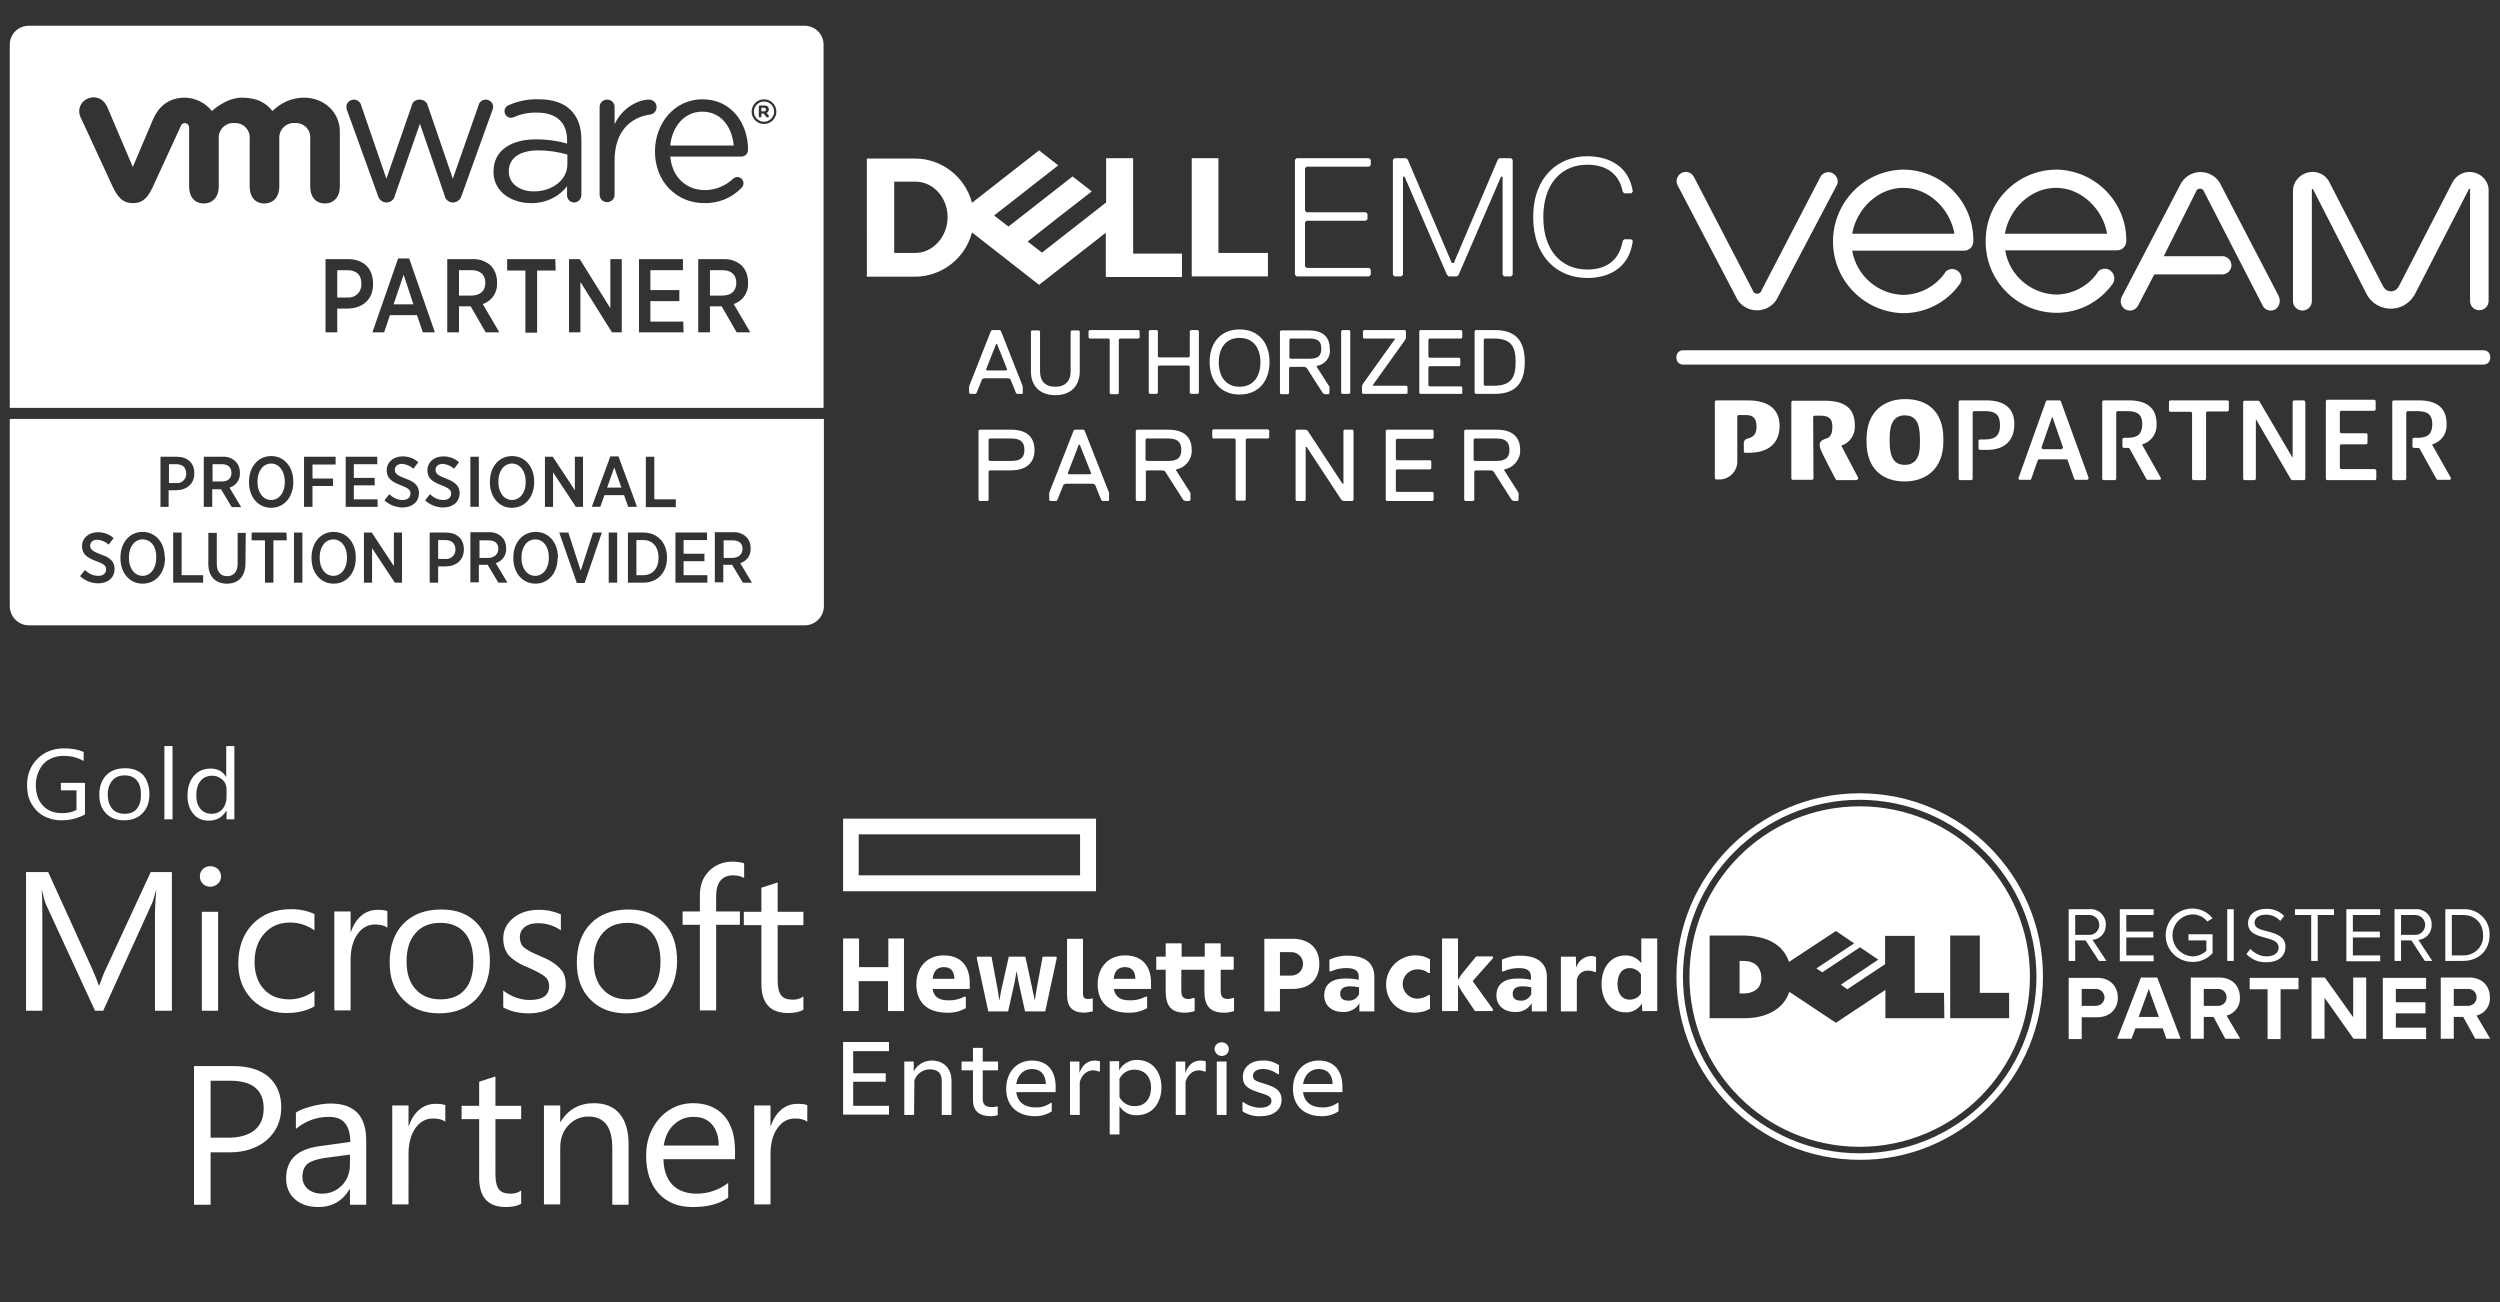
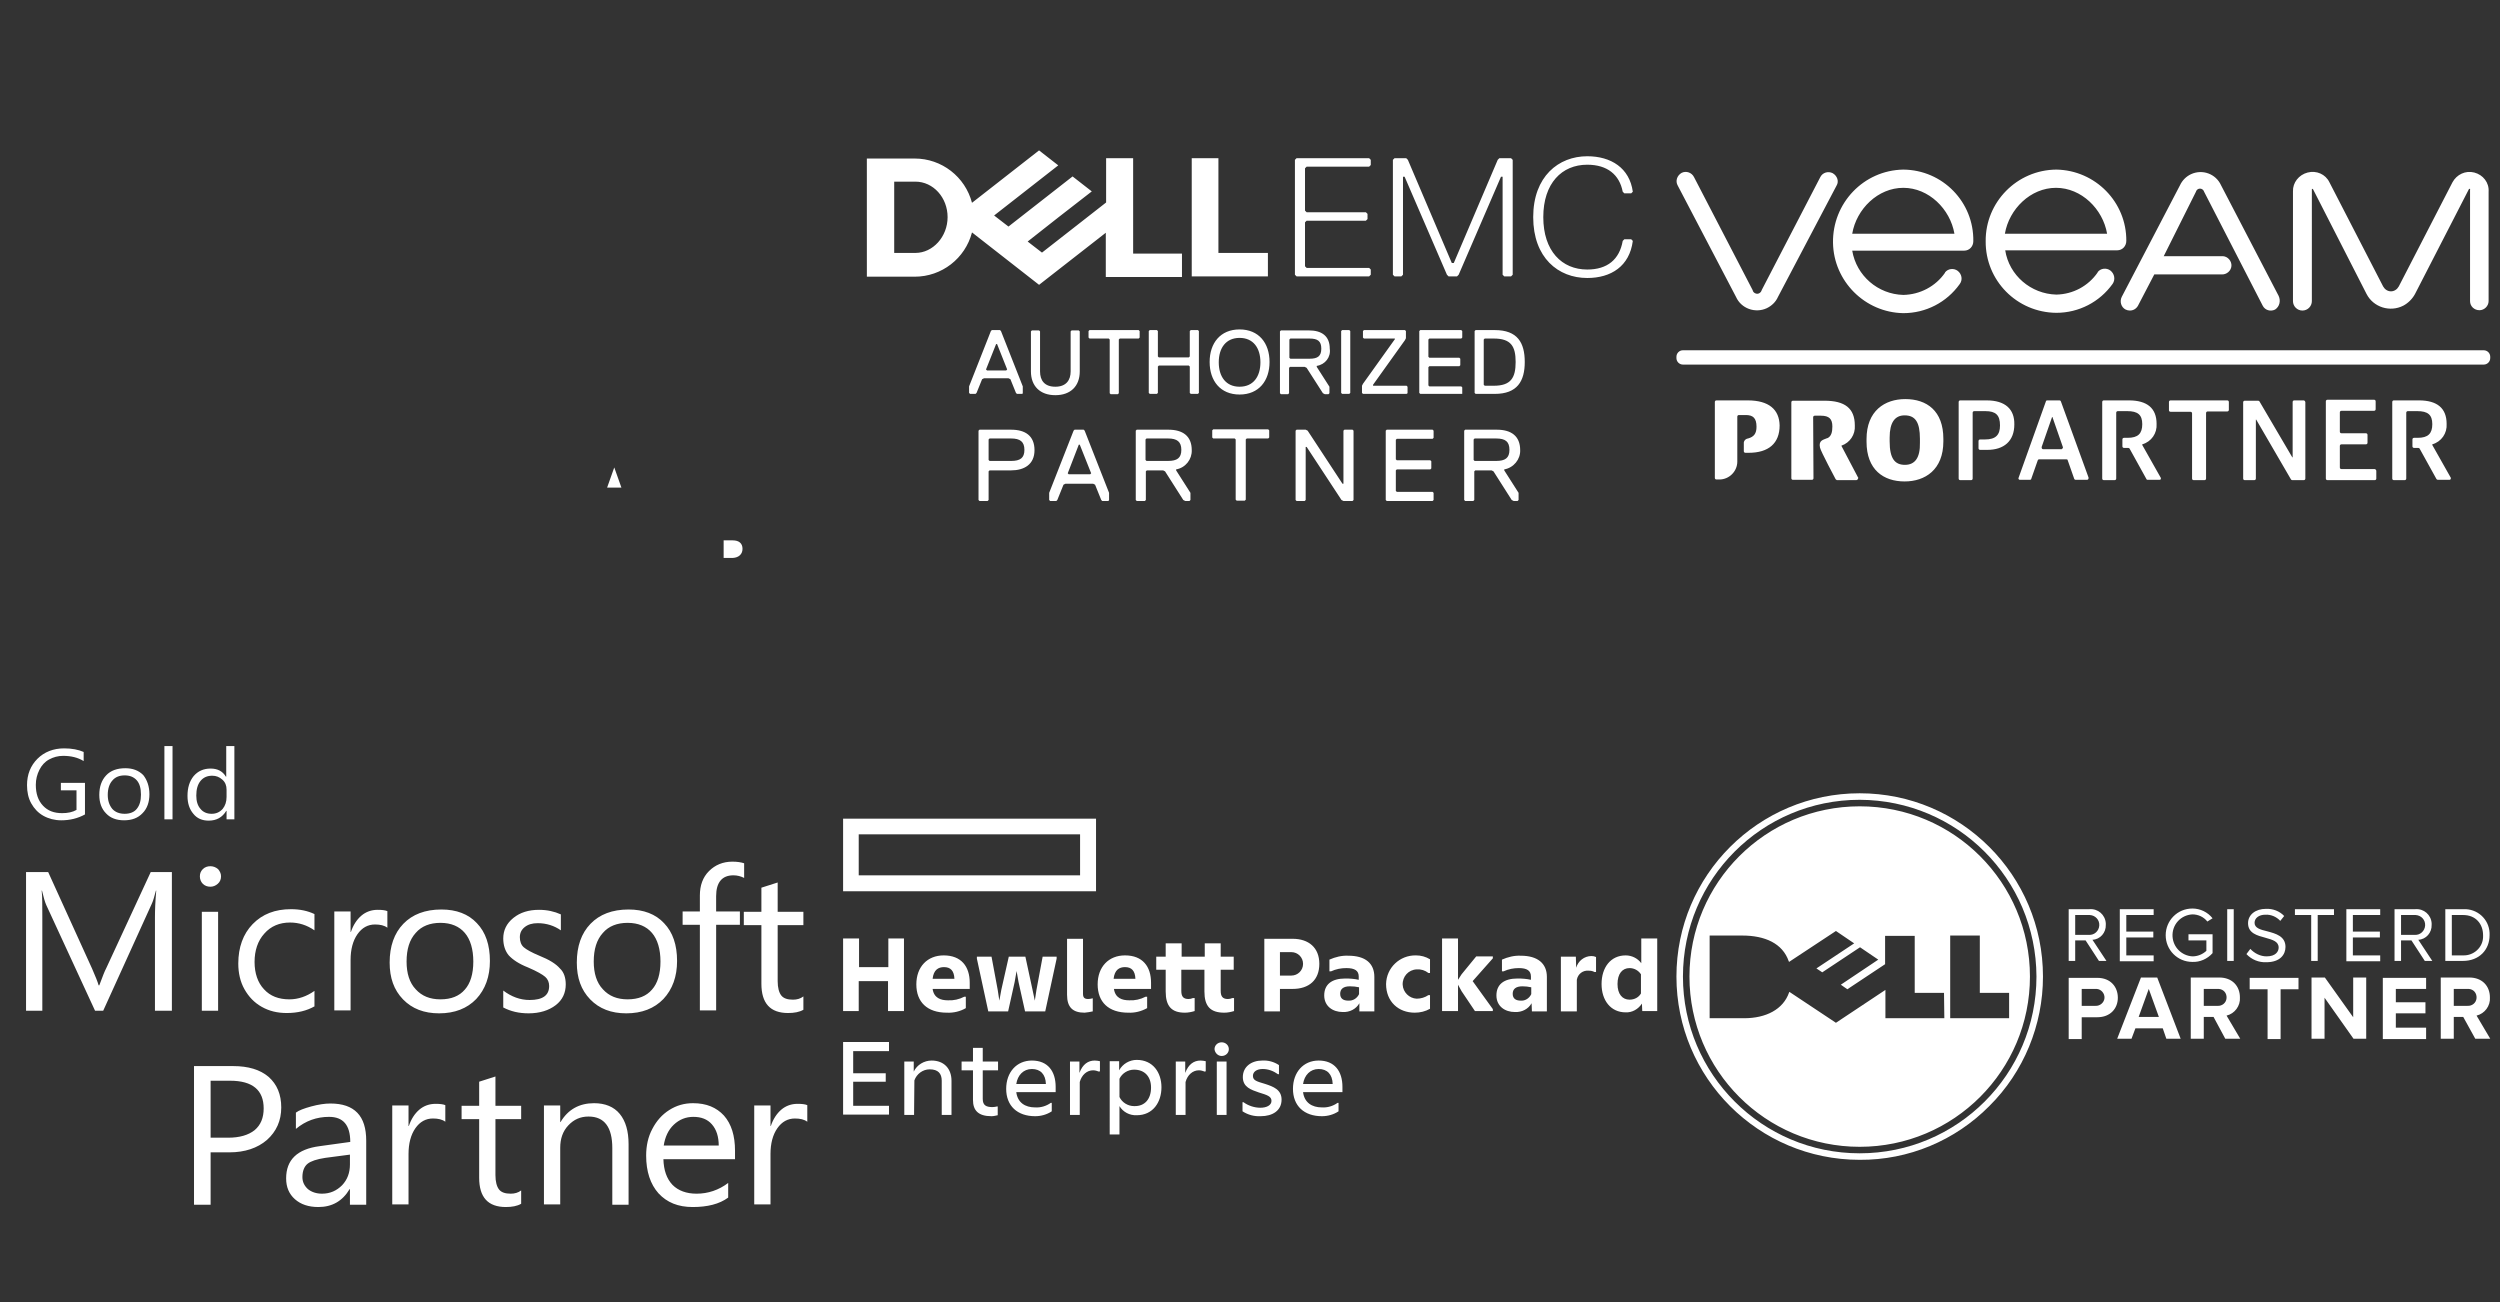
<svg xmlns="http://www.w3.org/2000/svg" id="Calque_1" viewBox="0 0 768 400">
  <rect x="0" y="0" width="768" height="400" fill="#333333" stroke="none" />
  <style>.st0{fill:#fff}</style>
  <title>logosPlan de travail 1</title>
-   <path class="st0" d="M226.2 86.9c0-2.5-1.6-3.9-4.2-3.9h-3.9v7.8h3.8c2.8 0 4.3-1.5 4.3-3.9zm-51.9-39.4c-2.9-.9-6-1.3-9-1.3-5.8 0-9 2.5-9 6.4v.1c0 3.9 3.6 6.1 7.7 6.1 5.6 0 10.3-3.5 10.3-8.3v-3zm-25.2 39.4c0-2.5-1.6-3.9-4.2-3.9H141v7.8h3.8c2.8 0 4.3-1.5 4.3-3.9zM106.7 83h-3.1v8.4h3.1c2.2.2 4.1-1.4 4.3-3.6v-.6c.1-2.7-1.5-4.2-4.3-4.2zm14.2 10.5h6.1l-3-9.1zm94.8-59.2c-5.3 0-9.2 4.4-9.8 10.4h19.5c-.5-5.5-3.7-10.4-9.7-10.4zm19-3.1c-1.7 0-3.1 1.4-3.1 3.1 0 1.7 1.4 3.1 3.1 3.1 1.7 0 3.1-1.4 3.1-3.1 0-1.7-1.3-3.1-3.1-3.1.1 0 0 0 0 0zm1.5 2.4c0 .5-.3.9-.7 1.1l.6.7c.1.1.1.2.1.3 0 .2-.2.4-.4.4s-.3-.1-.4-.2l-.8-1h-.7v.8c0 .2-.2.4-.4.4s-.4-.2-.4-.4v-2.9c0-.2.2-.4.4-.4h1.3c.4 0 .8.1 1.1.4.2.2.3.5.3.8z" />
-   <path class="st0" d="M247.1 7.9H8.9C5.6 7.9 3 10.5 3 13.7v111.6h250V13.7c0-3.2-2.6-5.8-5.9-5.8zm-31.3 22.6c8.9 0 14 7.4 14 15.5 0 1.2-.9 2.1-2.1 2.1h-21.8c.6 6.6 5.2 10.3 10.6 10.3 3.3 0 6.4-1.3 8.7-3.5.8-.7 2-.7 2.7.1.3.4.5.8.5 1.3 0 .6-.3 1.1-.7 1.5-3 3.1-7.1 4.7-11.4 4.6-8.3 0-15.1-6.4-15.1-15.9v-.1c.1-8.8 6.2-15.9 14.6-15.9zM95.3 57.4V42.5c.2-2.5-1.7-4.6-4.2-4.7h-.5c-2.5-.2-4.7 1.7-4.8 4.3v15.3c0 2.8-1.6 5.1-4.6 5.1s-4.5-2.3-4.5-5.1V42.5c.2-2.4-1.7-4.6-4.2-4.7H72c-2.5-.2-4.7 1.7-4.8 4.3v15.3c0 2.8-1.6 5.1-4.6 5.1s-4.5-2.3-4.5-5.1V39.2c0-.7-.6-1.4-1.3-1.4-.5 0-1 .3-1.2.8-.1.2-8.6 18.7-8.6 18.7-1.5 3.2-2.9 5.1-6.2 5.1-3 0-4.6-1.7-6.2-5.1l-9.8-21.2c-1.1-2.1-.2-4.7 1.9-5.7.1 0 .2-.1.2-.1 2.2-1 4.7-.1 5.8 2.1 0 0 0 .1.1.1l8 18.8L47 36.7c2.1-4.8 5.6-6.7 9.9-6.7 3.2.1 6.2 1.6 8.2 4.1 0 0 4.3-4.1 9.2-4.1 4.7 0 7.4 1.6 9.4 4.1 2.6-2.6 6.1-4.1 9.7-4.1 6 0 11 4.3 11 10.5v16.9c0 2.8-1.6 5.1-4.6 5.1s-4.5-2.3-4.5-5.1zm11.4 37.4h-3.1v7.3H100V79.6h6.9c4.7 0 7.7 2.8 7.7 7.5v.1c.1 4.9-3.4 7.6-7.9 7.6zm23.2 7.3l-1.8-5.3h-8.3l-1.8 5.3h-3.6l7.9-22.7h3.4l7.9 22.7h-3.7zM129 38l-7.7 22.1c-.2 1.2-1.3 2.1-2.5 2.1h-.1c-1.2 0-2.3-.9-2.6-2.1l-9.4-26c-.2-.4-.3-.8-.3-1.3 0-1.2 1.1-2.2 2.3-2.2 1.1 0 2.1.8 2.3 1.9l7.7 22.4 7.8-22.5c.2-1.1 1.2-1.8 2.3-1.8h.2c1.1 0 2.1.7 2.4 1.8l7.7 22.5 7.9-22.5c.2-1 1.1-1.8 2.2-1.8 1.2 0 2.2.9 2.3 2.1 0 .4-.1.9-.3 1.3l-9.4 26.1c-.3 1.2-1.3 2-2.5 2.1h-.2c-1.2 0-2.3-.9-2.5-2.1L129 38zm20.2 64.1l-4.6-8H141v8h-3.6V79.6h7.8c2.1-.1 4.2.7 5.7 2.1 1.2 1.4 1.8 3.1 1.8 5v.1c.2 3-1.6 5.7-4.4 6.6l5.1 8.7h-4.2zm21.5-19H165v19.1h-3.6V83.1h-5.6v-3.5h14.8l.1 3.5zm-7.6-20.7c-5.7 0-11.5-3.3-11.5-9.6v-.1c0-6.5 5.4-9.9 13.1-9.9 3.2 0 6.4.4 9.5 1.3V43c0-5.5-3.4-8.4-9.2-8.4-2.5-.1-4.9.4-7.2 1.4-.3.1-.5.2-.8.2-1.1 0-2-.9-2-2-.1-.8.5-1.6 1.3-1.9 2.9-1.3 6.1-1.9 9.2-1.8 4.3 0 7.7 1.1 9.9 3.4 2.1 2.1 3.2 5.1 3.2 9v17c0 1.2-.9 2.2-2.1 2.3h-.1c-1.2 0-2.1-.9-2.2-2v-3c-2.6 3.4-6.8 5.3-11.1 5.2zm27.9 39.7h-3l-9.7-15.5v15.5h-3.5V79.6h3.3l9.4 15.1V79.6h3.5v22.5zm-2.2-52.8v10.5c0 1.3-1 2.3-2.3 2.3-1.3 0-2.3-1-2.3-2.3V32.9c0-1.3 1-2.3 2.3-2.3 1.3 0 2.3 1 2.3 2.2v5.4c2.3-5.1 7.3-7.6 10.6-7.6 1.2 0 2.2.9 2.3 2.1v.2c0 1.2-.9 2.2-2 2.3-6 .8-10.9 5.2-10.9 14.1zm21.2 52.8h-13.7V79.6h13.5V83h-10v6.1h8.9v3.4h-8.9v6.3h10.1l.1 3.3zm16.3 0l-4.6-8h-3.6v8h-3.6V79.6h7.8c2.1-.1 4.2.7 5.7 2.1 1.2 1.4 1.8 3.1 1.8 5v.1c.2 3-1.6 5.7-4.4 6.6l5.1 8.7h-4.2zm12.2-67.8c0 2.1-1.7 3.8-3.8 3.8-2.1 0-3.8-1.7-3.8-3.8 0-2.1 1.7-3.8 3.8-3.8s3.8 1.7 3.8 3.8z" />
-   <path class="st0" d="M234.7 33.1h-.8v1.1h.8c.4 0 .6-.2.6-.5.1-.4-.2-.6-.6-.6zm-70.3 132.6c-2.4 0-4.2 2.2-4.2 5.5v.2c0 3.3 1.8 5.5 4.2 5.5s4.2-2.2 4.2-5.5v-.2c0-3.3-1.7-5.5-4.2-5.5zm-7.1-23.3c-2.4 0-4.2 2.2-4.2 5.5v.2c0 3.3 1.8 5.5 4.2 5.5s4.2-2.2 4.2-5.5v-.1c0-3.3-1.8-5.6-4.2-5.6zm-54.9 23.3c-2.4 0-4.2 2.2-4.2 5.5v.2c0 3.3 1.8 5.5 4.2 5.5s4.2-2.2 4.2-5.5v-.2c0-3.3-1.8-5.5-4.2-5.5zm50.7 2.9c0-1.7-1.1-2.6-3-2.6h-2.8v5.4h2.8c1.8-.1 3-1.2 3-2.8zm-16.3-2.7h-2.2v5.8h2.2c1.5.2 2.9-.9 3.1-2.5v-.4c0-1.8-1.1-2.9-3.1-2.9zm-79.6-20.4c0-1.9-1.1-2.9-3.1-2.9h-2.2v5.8h2.2c1.5.2 2.9-.9 3.1-2.5v-.4zm-13.4 20.2c-2.4 0-4.2 2.2-4.2 5.5v.2c0 3.3 1.8 5.5 4.2 5.5s4.2-2.2 4.2-5.5v-.2c.1-3.3-1.7-5.5-4.2-5.5zm27.3-20.4c0-1.8-1.1-2.7-3-2.7h-2.8v5.3H68c2 .1 3.1-1 3.1-2.6zm12.2-2.9c-2.4 0-4.2 2.2-4.2 5.5v.2c0 3.3 1.8 5.5 4.2 5.5s4.2-2.2 4.2-5.5v-.1c0-3.3-1.8-5.6-4.2-5.6zm114.3 23.5h-2.1v10.8h2.1c2.8 0 4.7-2 4.7-5.3v-.1c0-3.4-1.9-5.4-4.7-5.4z" />
-   <path class="st0" d="M3 128.7v57.5c0 3.2 2.6 5.9 5.9 5.9h238.3c3.2 0 5.9-2.6 5.9-5.9v-57.5H3zm195.4 11.6h2.6v13.1h6.6v2.4h-9.2v-15.5zm-31 0h2.4l6.8 10.3v-10.3h2.5v15.4h-2.2l-7-10.6v10.6h-2.5v-15.4zm-61.2 0h9.7v2.3h-7.2v4.2h6.4v2.3h-6.4v4.3h7.3v2.3h-9.8v-15.4zm-71 34.5c0 2.7-2.1 4.4-5 4.4-2.1 0-4.1-.8-5.6-2.2l1.5-1.9c1.1 1.1 2.5 1.8 4.1 1.8 1.5 0 2.4-.8 2.4-2 0-1-.5-1.6-3-2.5-2.9-1.1-4.4-2.2-4.4-4.6 0-2.5 2-4.3 4.9-4.3 1.8 0 3.5.6 4.8 1.8l-1.5 2c-1-.9-2.2-1.4-3.5-1.5-1.4 0-2.2.8-2.2 1.8 0 1.1.6 1.7 3.2 2.7 3 1 4.3 2.2 4.3 4.5zm15.5-3.4c0 4.6-2.8 7.9-6.9 7.9-4 0-6.8-3.3-6.8-7.8v-.2c0-4.6 2.8-7.9 6.8-7.9s6.8 3.3 6.8 7.8l.1.2zm1.2-15.7h-2.6v-15.4h4.9c3.4 0 5.5 1.9 5.5 5.1 0 3.4-2.5 5.2-5.7 5.2h-2.2v5.1zM62.4 179h-9.2v-15.4h2.6v13.1h6.6v2.3zm.3-38.7h5.6c1.5-.1 3 .4 4.1 1.5.9.9 1.3 2.1 1.3 3.4v.1c.1 2.1-1.2 3.9-3.2 4.5l3.6 6h-2.9l-3.3-5.5h-2.7v5.4h-2.6v-15.4zm12.7 32.8c0 4.1-2.3 6.2-5.7 6.2-3.4 0-5.7-2.1-5.7-6.1v-9.5h2.6v9.5c0 2.5 1.2 3.8 3.2 3.8 1.9 0 3.2-1.3 3.2-3.7v-9.6h2.5l-.1 9.4zm12.7-7.1H84v13h-2.6v-13h-4.1v-2.4H88l.1 2.4zm2-17.9c0 4.6-2.8 7.9-6.8 7.9s-6.8-3.3-6.8-7.8v-.2c0-4.6 2.8-7.9 6.8-7.9s6.8 3.3 6.8 7.8v.2zm2.8 30.9h-2.6v-15.4h2.6V179zm.5-38.7h9.7v2.4H96v4.3h6.3v2.3H96v6.4h-2.6v-15.4zm15.9 31.1c0 4.6-2.8 7.9-6.8 7.9s-6.8-3.3-6.8-7.8v-.2c0-4.6 2.8-7.9 6.8-7.9s6.8 3.3 6.8 7.8v.2zm14.2 7.6h-2.2l-7-10.6V179h-2.5v-15.4h2.4l6.8 10.3v-10.3h2.5V179zm5.2-27.5c0 2.7-2.1 4.4-5 4.4-2.1 0-4.1-.8-5.6-2.2l1.5-1.9c1.1 1.1 2.5 1.8 4.1 1.8 1.5 0 2.4-.8 2.4-2 0-1-.5-1.6-2.9-2.5-2.9-1.1-4.4-2.2-4.4-4.6 0-2.5 2-4.3 4.9-4.3 1.8 0 3.5.6 4.8 1.8l-1.5 2c-1-.9-2.2-1.4-3.5-1.5-1.4 0-2.2.8-2.2 1.8 0 1.1.6 1.7 3.2 2.7 2.9 1 4.2 2.2 4.2 4.5zm7-2.4c-2.9-1.1-4.4-2.2-4.4-4.6 0-2.5 2-4.3 4.9-4.3 1.8 0 3.5.6 4.8 1.8l-1.5 2c-1-.9-2.2-1.4-3.5-1.5-1.4 0-2.2.8-2.2 1.8 0 1.1.6 1.7 3.2 2.7 2.9 1.1 4.2 2.3 4.2 4.5 0 2.7-2.1 4.4-5 4.4-2.1 0-4.1-.8-5.6-2.2l1.5-1.9c1.1 1.1 2.5 1.8 4.1 1.8 1.5 0 2.4-.8 2.4-2 0-.9-.5-1.6-2.9-2.5zm6.8 19.7c0 3.4-2.5 5.2-5.7 5.2h-2.2v5H132v-15.4h4.9c3.5 0 5.6 1.9 5.6 5.2zm2-28.5h2.6v15.4h-2.6v-15.4zm8.6 38.7l-3.3-5.5h-2.7v5.4h-2.6v-15.4h5.6c1.5-.1 3 .4 4.1 1.5.9.9 1.3 2.1 1.3 3.4v.1c.1 2.1-1.2 3.9-3.2 4.5l3.6 6h-2.8zm-2.6-30.8v-.2c0-4.6 2.8-7.9 6.8-7.9s6.8 3.3 6.8 7.8v.2c0 4.6-2.8 7.9-6.9 7.9-3.9 0-6.7-3.3-6.7-7.8zm20.8 23.2c0 4.6-2.8 7.9-6.8 7.9s-6.8-3.3-6.8-7.8v-.2c0-4.6 2.8-7.9 6.9-7.9 4 0 6.8 3.3 6.8 7.8v.2zm8.3 7.7h-2.4l-5.4-15.5h2.8l3.8 11.7 3.8-11.7h2.7l-5.3 15.5zm10-.1H187v-15.4h2.6V179zm-3.9-26.9l-1.3 3.6h-2.6l5.7-15.5h2.5l5.7 15.5H193l-1.3-3.6h-6zm19.2 19.3c0 4.5-2.9 7.6-7.3 7.6h-4.7v-15.4h4.7c4.4 0 7.3 3.1 7.3 7.6v.2zm12.4 7.6h-9.8v-15.4h9.7v2.3H210v4.2h6.4v2.3H210v4.3h7.3v2.3zm10.9 0l-3.3-5.5h-2.7v5.4h-2.6v-15.4h5.6c1.5-.1 3 .4 4.1 1.5.9.9 1.3 2.1 1.3 3.4v.1c.1 2.1-1.2 3.9-3.2 4.5l3.6 6h-2.8z" />
  <path class="st0" d="M186.5 149.8h4.4l-2.2-6.2zm41.6 18.8c0-1.7-1.1-2.6-3-2.6h-2.8v5.4h2.8c1.9-.1 3-1.2 3-2.8zm259.5-83.2c7.3 0 13-3.6 14-11.4l-.5-.5H499l-.5.5c-1 5.7-4.7 8.8-10.9 8.8-7.8 0-13.5-5.7-13.5-16.1s5.7-16.1 13.5-16.1c6.2 0 9.9 3.1 10.9 8.3l.5.5h2.1l.5-.5c-1-7.3-6.7-10.9-14-10.9-8.8 0-16.6 6.2-16.6 18.7s7.7 18.7 16.6 18.7m-22.9-1V49.1l-.5-.5h-3.6l-.5.5-13.5 31.7h-.6l-13.5-31.7-.5-.5h-3.6l-.5.5v35.3l.5.5h2.1l.5-.5V54.3h.5l13 30.1.5.5h2.6l.5-.5 13-30.1h.5v30.1l.5.5h2.1l.5-.5zm-43.6 0v-1.6l-.5-.5h-19.2l-.5-.5V68.3l.5-.5h18.2l.5-.5v-1.6l-.5-.5h-18.2l-.5-.5v-13l.5-.5h19.2l.5-.5v-1.6l-.5-.5h-22.3l-.5.5v35.3l.5.5h22.3l.5-.5zm-31.6-6.7v7.2h-23.4V48.6h8.2v29.1zm-41.4 0V48.6h-8.3v13.6l-19.7 15.4-4.4-3.4 9.4-7.4 10.3-8-5.9-4.6-19.7 15.4-4.4-3.4 19.7-15.4-5.9-4.6-20.6 16.1c-2.1-8-9.3-13.6-17.6-13.6h-14.7V85H281c8.3 0 15.5-5.6 17.6-13.6l20.6 16.1 20.5-16v13.6h23.4v-7.2h-15zm-66.9 0h-6.5V55.8h6.5c5.5 0 9.9 4.9 9.9 10.9s-4.5 11-9.9 11zm32.9 43.3h-1.7l-.3-.3-1.7-4.2-.6-.3h-7.5l-.6.3-1.7 4.2-.3.3H298l-.3-.3v-2l6.7-17 .3-.3h2.5l.3.3 6.7 17v2l-.1.3zm-7.8-15.3h-.3l-3.1 7.8.3.3h5.9l.3-.3-3.1-7.8zm25.4 8.4c0 4.5-2.8 7.3-7.5 7.3s-7.5-2.8-7.5-7.3v-12.3l.3-.3h2.2l.3.3v12.3c0 2.8 1.4 4.7 4.7 4.7s4.7-2 4.7-4.7v-12.3l.3-.3h2.2l.3.3v12.3zm18.1-10.1H344l-.3.3v16.5l-.3.3h-2.2l-.3-.3v-16.5l-.3-.3h-5.9l-.3-.3v-2l.3-.3h15.1l.3.3v2l-.3.3zm18.2 17h-2.2l-.3-.3v-8.1l-.3-.3H356l-.3.3v8.1l-.3.3h-2.2l-.3-.3v-19l.3-.3h2.2l.3.3v7.8l.3.3h9.2l.3-.3v-7.8l.3-.3h2.2l.3.3v19l-.3.3zm12.8-19.8c5.9 0 9.2 4.2 9.2 10s-3.3 10-9.2 10-9.2-4.2-9.2-10 3.3-10 9.2-10zm0 17.6c4.2 0 6.4-3.1 6.4-7.5s-2.2-7.5-6.4-7.5-6.4 3.1-6.4 7.5 2.2 7.5 6.4 7.5zm23.7-6.4v.3l3.9 6.1v2l-.3.3H407l-.6-.3-5-7.8-.6-.3h-4.5l-.3.3v7.8l-.3.3h-2.2l-.3-.3v-19l.3-.3h8.6c3.9 0 6.4 1.7 6.4 5.6.4 2.6-1.4 4.9-4 5.3zm-2.2-8.4h-5.9l-.3.3v5.6l.3.3h5.9c2.5 0 3.6-.8 3.6-3.1s-1.1-3.1-3.6-3.1zm12.2 17h-2.2l-.3-.3v-19l.3-.3h2.2l.3.3v19l-.3.3zm17.6 0h-13.4l-.3-.3v-2.2l.3-.6 9.8-13.7v-.2H419l-.3-.3v-2l.3-.3h12.6l.3.3v2.2l-.3.6-9.8 13.7v.3h10.3l.3.3v2l-.3.2zm16.7 0h-12.5l-.3-.3v-19l.3-.3h12.6l.3.3v2l-.3.3h-9.8l-.3.3v5.3l.3.3h9.2l.3.3v2l-.3.3h-9.2l-.3.3v5.6l.3.3h9.8l.3.3v2h-.4zm10.4 0h-5.9l-.3-.3v-19l.3-.3h5.9c7 0 9.2 3.9 9.2 9.8s-2.3 9.8-9.2 9.8zm-.3-17h-2.8l-.3.3v13.9l.3.3h2.8c5.3 0 6.7-2.5 6.7-7.3s-1.4-7.2-6.7-7.2zm-148.3 40.5H304l-.3.3v8.8l-.3.3h-2.5l-.3-.3v-21.3l.3-.3h9.7c4.4 0 7.2 1.9 7.2 6.3s-3.2 6.2-7.2 6.2zm0-9.8H304l-.3.3v6.3l.3.3h6.6c2.8 0 4.1-.9 4.1-3.4s-1.3-3.5-4.1-3.5zm29.9 19.2h-1.9l-.3-.3-1.9-4.7-.6-.3h-8.5l-.6.3-1.9 4.7-.3.3h-1.9l-.3-.3v-2.2l7.5-19.1.3-.3h2.8l.3.3 7.5 19.1v2.2l-.2.3zm-8.8-17.3h-.3l-3.4 8.8.3.3h6.6l.3-.3-3.5-8.8zm29.6 7.6v.3l4.4 6.9v2.2l-.3.3h-1.3l-.6-.3-5.6-8.8-.6-.3h-5l-.3.3v8.8l-.3.3h-2.5l-.3-.3v-21.3l.3-.3h9.7c4.4 0 7.2 1.9 7.2 6.3.1 2.8-1.9 5.4-4.8 5.9zm-2.5-9.5h-6.6l-.3.3v6.3l.3.3h6.6c2.8 0 4.1-.9 4.1-3.4s-1.3-3.5-4.1-3.5zm30.8 0H383l-.3.3v18.5l-.3.3h-2.5l-.3-.3V135l-.3-.3h-6.6l-.3-.3v-2.2l.3-.3h16.9l.3.3v2.2l-.3.3zm25.9 19.2h-2.8l-.6-.3-10.7-16.3h-.3v16.3l-.3.3h-2.5l-.3-.3v-21.3l.3-.3h2.8l.6.3 10.7 16.3h.3v-16.3l.3-.3h2.5l.3.3v21.3l-.3.3zm24.6 0H426l-.3-.3v-21.3l.3-.3h14.1l.3.3v2.2l-.3.3h-11l-.3.3v6l.3.3h10.3l.3.3v2.2l-.3.3h-10.3l-.3.3v6.3l.3.3h11l.3.3v2.2l-.3.3zm22-9.7v.3l4.4 6.9v2.2l-.3.3H465l-.6-.3-5.6-8.8-.6-.3h-5l-.3.3v8.8l-.3.3h-2.5l-.3-.3v-21.3l.3-.3h9.7c4.4 0 7.2 1.9 7.2 6.3.1 2.8-2 5.4-4.9 5.9zm-2.5-9.5H453l-.3.3v6.3l.3.3h6.6c2.8 0 4.1-.9 4.1-3.4s-1.2-3.5-4.1-3.5zM760.1 53c-2.7-.7-5.4.6-6.7 3l-16.5 32c-.5.9-1.4 1.5-2.4 1.5s-1.9-.6-2.4-1.5l-16.5-32c-1.2-2.5-4-3.7-6.7-3-2.7.7-4.6 3.1-4.5 5.8v33.7c0 1.6 1.3 2.9 2.9 2.9 1.6 0 2.9-1.3 2.9-2.9V58.3c0-.1 0-.3.1-.3s.2.1.3.2L727 90.3c2.1 4.1 7.2 5.7 11.3 3.6 1.5-.8 2.8-2.1 3.6-3.6l16.5-32.1c0-.1.1-.2.3-.2.2 0 .1.2.1.3v34.2c0 1.6 1.3 2.8 2.9 2.8 1.5 0 2.8-1.3 2.8-2.8V58.9c.2-2.8-1.7-5.2-4.4-5.9zm-197.1.2c-1.4-.7-3.1-.2-3.8 1.2l-18 34.7c-.2.8-1 1.3-1.7 1.1-.5-.1-1-.5-1.1-1.1l-18-34.7c-.7-1.4-2.4-2-3.8-1.3-1.4.8-2 2.5-1.2 3.9l17.9 34.2c1.6 3.6 5.9 5.1 9.4 3.5 1.5-.7 2.8-1.9 3.5-3.5l18-34.2c.8-1.3.2-3-1.2-3.8zm21.7-1.1c-12.2.2-21.8 10.3-21.6 22.5.2 11.8 9.8 21.4 21.6 21.6 6.9 0 13.3-3.3 17.3-8.9 1-1.3.7-3.1-.6-4.1-1.2-.9-3-.7-3.9.5v.1c-2.9 4.2-7.7 6.7-12.8 6.8-7.8-.2-14.4-5.9-15.7-13.6h34.4c1.6 0 2.8-1.3 2.8-2.9.2-12-9.4-21.9-21.5-22zM569 71.8c1.3-7.6 7.9-14.1 15.7-14.1s14.4 6.5 15.7 14.1H569zm62.7-19.7c-12.1.1-21.8 10-21.7 22-.1 12.1 9.6 21.9 21.7 22 6.9 0 13.3-3.3 17.3-8.9.9-1.3.6-3.1-.7-4.1-1.2-.9-3-.7-3.9.5v.1c-2.9 4.2-7.6 6.7-12.7 6.8-7.8-.2-14.5-5.9-15.7-13.6h34.4c1.6 0 2.8-1.3 2.8-2.9.1-11.9-9.5-21.7-21.5-21.9zm-15.8 19.7c1.3-7.6 7.9-14.1 15.7-14.1s14.4 6.5 15.7 14.1h-31.4zm66.4-14.9c-1.6-3.5-5.7-5-9.2-3.4-1.5.7-2.7 1.9-3.4 3.4l-17.9 34.3c-.7 1.4-.2 3.2 1.2 3.9.4.2.9.3 1.3.3 1.1 0 2-.6 2.5-1.5l5-9.6h20.7c1.5.1 2.9-1.1 3-2.6.1-1.5-1.1-2.9-2.6-3h-18.2l9.9-19.8c.2-.7.9-1.1 1.6-.9.4.1.8.5.9.9l18 35c.7 1.4 2.4 1.9 3.8 1.2 1.4-.9 1.8-2.7 1.1-4.2l-17.7-34zm-108.9 78.8v-.8c0-8.7 5.6-12.3 11.9-12.3 6.6 0 11.7 3.6 11.7 12.2v.8c0 8.7-5.6 12.3-11.9 12.3-6.5 0-11.7-3.6-11.7-12.2zm16.4.3v-1.2c0-5.1-1.4-7.2-4.7-7.2-3 0-4.6 2.2-4.6 6.8v1.2c0 5.3 1.6 7.2 4.7 7.2s4.7-2.2 4.6-6.8zm-52.9-13h-9.6c-.3 0-.5.2-.5.5v23.3c0 .3.2.5.5.5h.9c3 0 5.5-2.5 5.5-5.5V128c0-.3.2-.5.5-.5h2.1c2.2 0 3.3.9 3.3 3.6 0 2.1-.8 3.1-2.6 3.6-.8.1-1.4.8-1.3 1.6v2.3c0 .3.2.5.5.5h1c6.1 0 9.5-2.9 9.5-8.4-.1-4.9-3.3-7.7-9.8-7.7zm33.9 23.7l-5.1-9.7v-.1c2.6-.9 4.3-3.4 4.1-6.2 0-5.3-3.1-7.6-9.3-7.6h-9.7c-.3 0-.5.2-.5.5v23.3c0 .3.2.5.5.5h5.8c.3 0 .5-.2.5-.5l-.1-18.7c0-.3.2-.5.5-.5h1.9c2.5 0 3.5 1 3.5 3.3 0 1.7-.3 3-1.5 3.6h-.1c-1.1.5-2.7.6-2.2 2.9.2 1.1 4.8 9.7 4.8 9.7.1.1.2.2.4.3h5.9c.3 0 .5-.2.6-.5.1-.2.1-.3 0-.3zm39.5-23.7h-8.1c-.3 0-.5.2-.5.5V147c0 .3.2.5.5.5h3.3c.3 0 .5-.2.5-.5v-20.2c0-.3.2-.5.5-.5h3.4c3.2 0 4.5 1.2 4.5 4.4 0 2.9-1.3 4.3-4.6 4.3h-1.5c-.3 0-.5.2-.5.5v2.2c0 .3.2.5.5.5h2.2c5.1 0 8.3-2.7 8.3-7.8.1-4.7-2.8-7.4-8.5-7.4zm22.8.3c-.1-.2-.2-.3-.4-.3h-3.8c-.2 0-.4.1-.4.3l-8.4 23.5c-.1.2 0 .5.3.6h3.2c.2 0 .4-.1.4-.3l2-5.7c.1-.2.2-.3.4-.3h8.4c.2 0 .4.1.4.3l2 5.7c.1.2.2.3.4.3h3.5c.3 0 .5-.2.5-.5v-.2l-8.5-23.4zm.2 14.7h-5.6c-.3 0-.5-.2-.5-.5v-.2l3.2-9.2h.1l3.2 9.2c.1.2 0 .5-.3.6 0 .1 0 .1-.1.1zm50.9-15h-17.4c-.3 0-.5.2-.5.5v2.5c0 .3.2.5.5.5h6.1c.3 0 .5.2.5.5v20c0 .3.2.5.5.5h3.3c.3 0 .5-.2.5-.5v-20.1c0-.3.2-.5.5-.5h6c.3 0 .5-.2.5-.5v-2.4c0-.3-.2-.5-.5-.5zm23.5 0h-2.9c-.3 0-.5.2-.5.5v17h-.1l-10.1-17.2c-.1-.1-.2-.2-.4-.2h-4.1c-.3 0-.5.2-.5.5V147c0 .3.2.5.5.5h2.9c.3 0 .5-.2.5-.5v-18.1h.1l10.7 18.4c.1.1.2.2.4.2h3.5c.3 0 .5-.2.5-.5v-23.5c-.1-.3-.3-.5-.5-.5zm21.8 21.1h-10.2c-.3 0-.5-.2-.5-.5V137c0-.3.2-.5.5-.5h7.5c.3 0 .5-.2.5-.5v-2.4c0-.3-.2-.5-.5-.5h-7.5c-.3 0-.5-.2-.5-.5v-5.9c0-.3.2-.5.5-.5h10c.3 0 .5-.2.5-.5v-2.4c0-.3-.2-.5-.5-.5H715c-.3 0-.5.2-.5.5V147c0 .3.2.5.5.5h14.5c.3 0 .5-.2.5-.5v-2.4c-.1-.3-.3-.5-.5-.5zm23.4 2.7l-5.7-10.1v-.2c2.8-.8 4.6-3.4 4.4-6.3 0-4.8-2.9-7.2-8.5-7.2h-7.7c-.3 0-.5.2-.5.5V147c0 .3.2.5.5.5h3.3c.3 0 .5-.2.5-.5v-20.2c0-.3.2-.5.5-.5h2.9c3.2 0 4.6 1.1 4.6 4s-1.3 4.2-4.5 4.2h-1.1c-.3 0-.5.2-.5.5v2.1c0 .3.2.5.5.5h1.3c.2 0 .3.1.4.2l5.2 9.4c.1.1.3.2.4.2h3.6c.3 0 .4-.3.4-.5v-.1zm-89.1 0l-5.7-10.1v-.2c2.8-.8 4.6-3.4 4.4-6.3 0-4.8-2.9-7.2-8.5-7.2h-7.7c-.3 0-.5.2-.5.5V147c0 .3.2.5.5.5h3.3c.3 0 .5-.2.5-.5v-20.2c0-.3.2-.5.5-.5h2.9c3.2 0 4.6 1.1 4.6 4s-1.3 4.2-4.5 4.2h-1.1c-.3 0-.5.2-.5.5v2.1c0 .3.2.5.5.5h1.3c.2 0 .3.1.4.2l5.2 9.4c.1.2.2.2.4.2h3.6c.3 0 .5-.2.4-.5.1 0 0-.1 0-.1zM517 107.6h246c1.1 0 2 .9 2 2v.4c0 1.1-.9 2-2 2H517c-1.1 0-2-.9-2-2v-.4c0-1.1.9-2 2-2zM259 251.5v22.3h77.7v-22.3H259zm72.8 17.4h-68v-12.6h68v12.6zm-58.7 51.3v2.7h-11v6.8h10v2.6h-10v7.4h11v2.7H259v-22.3h14.1zm7.7 22.3h-3v-16.4h2.9v3.1c1-2.1 3.2-3.4 5.5-3.4 3.8 0 6.1 2.5 6.1 6.2v10.5h-3V332c0-2.2-1.1-3.5-3.7-3.5-2.1 0-4 1.4-4.7 3.4l-.1 10.6zm23.8.4c-4.1 0-5.7-1.8-5.7-5v-9.1h-3.5v-2.7h3.5v-4.2h3v4.2h4.7v2.7h-4.7v8.8c0 2 1.1 2.5 3 2.5.5 0 1-.1 1.4-.2h.2v2.7c-.5.1-1.2.3-1.9.3zm13.4 0c-5.5 0-8.9-3.2-8.9-8.4 0-5.1 3.2-8.7 7.9-8.7 4.9 0 7.3 3.3 7.3 8.1v1.6h-12.1c.4 3.2 2.7 4.7 5.8 4.7 1.7.1 3.4-.4 4.8-1.4h.3v2.6c-1.5 1-3.3 1.5-5.1 1.5zm-5.8-9.9h9.1c-.1-3-1.7-4.6-4.3-4.6s-4.4 1.9-4.8 4.6zm25.4-3.8c-.6-.2-1.1-.4-1.8-.4-1.9 0-3.5 1.4-4.1 3.6v10.1h-3v-16.4h2.9v3.5c1-2.7 2.7-3.8 4.7-3.8.5 0 1.1.1 1.6.2v3.1l-.3.1zm6.3 10.6v8.7h-3V326h2.9v2.8c1.1-2 3.2-3.2 5.4-3.2 5 0 7.6 3.9 7.6 8.4 0 4.6-2.6 8.6-7.6 8.6-2.2.1-4.2-1-5.3-2.8zm9.7-5.7c0-3.3-1.9-5.5-5.2-5.5-1.9 0-3.7 1.1-4.5 2.8v5.6c.8 1.7 2.6 2.8 4.5 2.8 3.3.1 5.2-2.2 5.2-5.7zm16.5-4.9c-.6-.2-1.1-.4-1.8-.4-1.9 0-3.5 1.4-4.1 3.6v10.1h-3v-16.4h2.9v3.5c1-2.7 2.7-3.8 4.7-3.8.5 0 1.1.1 1.6.2v3.1l-.3.1zm5.2-4.8c-1.2 0-2.1-1-2.2-2.1 0-1.2 1-2.1 2.2-2.1 1.2 0 2.2.9 2.2 2.1 0 1.2-1 2.1-2.2 2.1zm1.5 18.1h-3v-16.4h3v16.4zm4.9-3.9h.3c1.5 1.1 3.4 1.7 5.2 1.7 1.8 0 3.4-.7 3.4-2.1s-1.3-1.8-3.9-2.6c-2.3-.8-4.9-1.6-4.9-4.7 0-3.2 2.6-5.1 6-5.1 1.8-.1 3.6.4 5.1 1.4v2.8h-.3c-1.4-1-3-1.6-4.7-1.6-1.9 0-3 .9-3 2.1 0 1.4 1.1 1.7 3.8 2.5 2.4.8 5 1.7 5 4.8 0 3.4-2.8 5.1-6.4 5.1-2 .1-3.9-.4-5.6-1.5v-2.8zm24.4 4.3c-5.5 0-8.9-3.2-8.9-8.4 0-5.1 3.2-8.7 7.9-8.7 4.9 0 7.3 3.3 7.3 8.1v1.6h-12.1c.4 3.2 2.7 4.7 5.8 4.7 1.7.1 3.4-.4 4.8-1.4h.3v2.6c-1.5 1-3.3 1.5-5.1 1.5zm-5.8-9.9h9.1c-.1-3-1.7-4.6-4.3-4.6s-4.4 1.9-4.8 4.6zm-122.6-44.7v22.3h-4.9v-9.2h-9v9.2H259v-22.3h4.9v8.8h9v-8.8h4.8zm13.2 22.8c-6.1 0-9.4-3.3-9.4-8.7s3.4-8.9 8.4-8.9c5.4 0 8 3.4 8 8.4v1.9h-11.4c.4 2.8 2.5 3.5 4.7 3.5 1.7.1 3.5-.3 5-1.1h.5v3.5c-1.7 1-3.8 1.5-5.8 1.4zm-4.4-10.4h6.7c-.1-2.5-1.2-3.6-3.2-3.6-1.7 0-3.2.8-3.5 3.6zm17.1 10l-3.5-16.2v-.6h4.5l1.9 10.2.5 3.3.6-3.3 2.3-10.2h5.1l2.2 10.2.7 3.3.5-3.3 1.9-10.2h4.3v.6l-3.5 16.2h-6.2l-2-9-.6-3.4-.6 3.4-2 9h-6.1zm29.6.4c-3.6 0-5.4-1.6-5.4-5.5v-17.2h4.9v16.9c0 1.2.5 1.6 1.6 1.6.4 0 .9-.1 1.3-.2h.1v4c-.8.2-1.6.3-2.5.4zm13.4 0c-6.1 0-9.4-3.3-9.4-8.7s3.4-8.9 8.4-8.9c5.4 0 8 3.4 8 8.4v1.9h-11.4c.4 2.8 2.5 3.5 4.7 3.5 1.7.1 3.5-.3 5-1.1h.5v3.5c-1.8 1-3.8 1.5-5.8 1.4zm-4.5-10.4h6.7c-.1-2.5-1.2-3.6-3.2-3.6-1.7 0-3.2.8-3.5 3.6zm27.9 3.9v-6.7h-7.1v6.5c0 1.7.6 2.5 2.2 2.5.5 0 .9-.1 1.4-.3h.5v4c-1 .3-2 .5-3 .5-4.1 0-5.9-2-5.9-6.5v-6.7h-2.9v-4h2.9v-4.1h4.9v4.1h7.1v-4.1h4.9v4.1h4v4h-4v6.5c0 1.7.6 2.5 2.2 2.5.5 0 .9-.1 1.4-.3h.5v4c-1 .3-2 .5-3 .5-4.3 0-6.1-2-6.1-6.5zm23.2-.8v6.9h-4.8v-22.3h8.7c4.9 0 8.2 2.7 8.2 7.7s-3.2 7.7-8.2 7.7h-3.9zm3.5-11.3h-3.5v7.2h3.5c2 0 3.6-1.6 3.6-3.6s-1.6-3.6-3.6-3.6zm20.9 15.7c-1 1.8-3 2.8-5.1 2.7-3.1 0-5.7-1.8-5.7-5.1s2.2-5.2 6.5-5.2c1.4 0 2.8.1 4.1.4v-1c0-1.8-1.2-2.6-3.8-2.6-1.6 0-3.2.3-4.7 1h-.5v-3.6c1.8-.8 3.8-1.3 5.8-1.2 5.3 0 8 2.4 8 6.5v10.6h-4.6v-2.5zm-.1-2.8v-2.1c-.9-.2-1.8-.3-2.8-.3-2 0-3 .8-3 2.3s1 2.1 2.5 2.1c1.4.1 2.7-.7 3.3-2zm8.3-3.1c.1-5 4.2-8.9 9.2-8.8 1.5 0 3 .4 4.3 1.2v4.2h-.5c-1-.8-2.3-1.2-3.6-1.1-2.5.1-4.4 2.2-4.3 4.7.1 2.3 2 4.2 4.3 4.3 1.3 0 2.6-.4 3.6-1.1h.5v4.2c-1.4.8-3 1.2-4.7 1.2-5 0-8.8-3.4-8.8-8.8zm22.1.2v8.1H443v-22.3h4.9V301l1.1-1.7 4.5-5.5h5.1v.6l-6.2 7 6.2 8.6v.6h-5.5l-4.1-6.1-1.1-2zm22.6 5.7c-1 1.8-3 2.8-5.1 2.7-3.1 0-5.7-1.8-5.7-5.1s2.2-5.2 6.5-5.2c1.4 0 2.8.1 4.1.4v-1c0-1.8-1.2-2.6-3.7-2.6-1.6 0-3.2.3-4.7 1h-.5v-3.6c1.8-.8 3.8-1.3 5.8-1.2 5.2 0 8 2.4 8 6.5v10.6h-4.6l-.1-2.5zm-.1-2.8v-2.1c-.9-.2-1.8-.3-2.7-.3-2 0-3 .8-3 2.3s1 2.1 2.5 2.1c1.3.1 2.6-.7 3.2-2zm13.8-8.1c.6-2.1 2.5-3.6 4.7-3.6.5 0 1 .1 1.4.3v4.6h-.5c-.5-.3-1.1-.4-1.7-.4-1.8-.2-3.4 1-3.7 2.8v9.7h-4.9v-16.8h4.6l.1 3.4zm20.2 11c-1.1 1.7-3 2.8-5 2.7-4.6 0-7.4-3.7-7.4-8.7 0-5.1 2.8-8.8 7.4-8.8 1.9 0 3.7.9 4.8 2.4v-7.6h4.9v22.3h-4.6l-.1-2.3zm-.3-3.1v-5.9c-.8-1.2-2.1-1.9-3.5-1.9-2.2 0-3.7 1.7-3.7 4.9 0 3.1 1.5 4.8 3.7 4.8 1.5 0 2.8-.7 3.5-1.9zm67.2 51.1c-31.1 0-56.3-25.2-56.3-56.3 0-31.1 25.2-56.3 56.3-56.3 31.1 0 56.3 25.2 56.3 56.3 0 14.9-5.9 29.3-16.5 39.8-10.5 10.6-24.8 16.6-39.8 16.5zm0-110.6c-30 0-54.3 24.3-54.3 54.3 0 30 24.3 54.3 54.3 54.3 30 0 54.3-24.3 54.3-54.3-.1-30-24.3-54.2-54.3-54.3zm69.4 43.2h-3.2v6.3h-2v-15.9h6.4c2.6-.2 4.8 1.7 5 4.3v.5c.1 2.4-1.7 4.5-4.1 4.6l4.3 6.5h-2.3l-4.1-6.3zm1-7.8h-4.2v6.1h4.2c1.7.1 3.1-1.2 3.2-2.9.1-1.7-1.2-3.1-2.9-3.2h-.3zm9.5-1.8h10.4v1.8h-8.4v5.1h8.3v1.8h-8.3v5.5h8.4v1.8h-10.4v-16zm22.3-.2c2.4 0 4.7 1.1 6.2 3l-1.6 1c-1.1-1.4-2.8-2.2-4.6-2.2-3.6.2-6.3 3.2-6.1 6.8.2 3.3 2.8 5.9 6.1 6.1 1.6 0 3.1-.6 4.3-1.7v-3.2h-5.5V287h7.4v5.8c-1.6 1.8-3.9 2.8-6.2 2.7-4.6 0-8.2-3.7-8.2-8.2 0-4.5 3.6-8.2 8.2-8.2zm10.7.2h2v15.9h-2v-15.9zm7.1 12.2c1.3 1.4 3.1 2.3 5 2.3 2.8 0 3.7-1.5 3.7-2.7 0-1.9-1.9-2.4-4-3-2.6-.7-5.4-1.4-5.4-4.5 0-2.6 2.3-4.4 5.5-4.4 2.1-.1 4.2.7 5.6 2.2l-1.2 1.5c-1.2-1.3-2.9-2-4.6-1.9-1.9 0-3.3 1-3.3 2.5 0 1.6 1.8 2.1 3.9 2.6 2.6.7 5.6 1.5 5.6 4.8 0 2.3-1.6 4.7-5.9 4.7-2.3.1-4.5-.8-6.1-2.5l1.2-1.6zm18.7-10.4h-5v-1.8h12v1.8h-5v14.1h-2v-14.1zm10.8-1.8h10.4v1.8h-8.4v5.1h8.3v1.8h-8.3v5.5h8.4v1.8h-10.4v-16zm20 9.6h-3.2v6.3h-2v-15.9h6.4c2.6-.2 4.8 1.7 5 4.3v.5c.1 2.4-1.7 4.5-4.1 4.6l4.3 6.5h-2.3l-4.1-6.3zm1-7.8h-4.2v6.1h4.2c1.7.1 3.1-1.2 3.2-2.9.1-1.7-1.2-3.1-2.9-3.2h-.3zm9.5-1.8h5.4c4.3-.2 7.9 3 8.1 7.3v.7c0 4.5-3.2 7.9-8.2 7.9h-5.4v-15.9zm5.4 14.2c3.2.1 6-2.4 6.1-5.6v-.6c0-3.4-2.2-6.2-6.1-6.2h-3.5v12.4h3.5zm-121.2 6.9h8.8c4.1 0 6.3 2.8 6.3 6.1s-2.3 6-6.3 6h-4.8v6.7h-4v-18.8zm8.2 3.4h-4.2v5.2h4.2c1.4.1 2.7-1 2.8-2.4.1-1.4-1-2.7-2.4-2.8h-.4zm20.7 12.1H656l-1.2 3.2h-4.4l7.3-18.8h5l7.2 18.8h-4.4l-1.1-3.2zm-7.4-3.5h6.2l-3.1-8.6-3.1 8.6zm23 0h-3v6.7h-4v-18.8h8.8c3.9 0 6.3 2.6 6.3 6.1.2 2.6-1.6 5-4.1 5.6l4.2 7.1h-4.6l-3.6-6.7zm1.2-8.6H677v5.2h4.2c1.4.1 2.7-.9 2.8-2.4s-.9-2.7-2.4-2.8h-.4zm15.4.1h-5.5v-3.5h15v3.5h-5.5v15.3h-4v-15.3zm17.5 2.6v12.6h-4v-18.8h4.1l8.7 12.2v-12.2h4v18.8H723l-8.9-12.6zm17.9-6.1h13.3v3.4H736v4.1h9.1v3.4H736v4.4h9.3v3.5H732v-18.8zm24.7 12h-2.9v6.7h-4v-18.8h8.8c3.9 0 6.3 2.6 6.3 6.1.2 2.6-1.6 5-4.1 5.6l4.2 7.1h-4.6l-3.7-6.7zm1.3-8.6h-4.2v5.2h4.2c1.4.1 2.7-.9 2.8-2.4s-.9-2.7-2.4-2.8h-.4z" />
-   <path class="st0" d="M535.6 295.2h-1.2v10h1.2c3 0 5.5-1.5 5.5-4.8-.1-3.5-2.2-5.2-5.5-5.2z" />
  <path class="st0" d="M571.3 247.7c-28.9 0-52.3 23.4-52.3 52.3s23.4 52.3 52.3 52.3 52.3-23.4 52.3-52.3-23.4-52.3-52.3-52.3zm26 65.1h-18.1v-8.7L564 314.2l-14.3-9.5-.1.2c-1.8 5.2-7.1 7.9-13.8 7.9h-10.6v-25.4h10c7 0 12.4 2.4 14.3 7.9l.1.2L564 286l5.6 3.8-11.6 7.7 1.8 1.2 11.6-7.7 5.6 3.8-11.5 7.7 2 1.4 11.6-7.7v-8.7h9.1V305h9l.1 7.8zm1.8 0v-25.4h9.1V305h9v7.8h-18.1zm-546.4-2.3h-5.1v-28.6c0-2.3.1-5 .4-8.3h-.1c-.5 1.9-.9 3.3-1.3 4.1l-14.9 32.8h-2.5l-15-32.5c-.4-.9-.8-2.3-1.3-4.4h-.1c.2 1.7.2 4.5.2 8.3v28.6H8v-42.6h6.8l13.5 29.7c1 2.3 1.7 4 2 5.1h.2c1-2.7 1.7-4.5 2.1-5.2l13.7-29.6h6.5v42.6m14.2 0h-5v-30.4h5v30.4m.9-41.3c0 .9-.3 1.7-1 2.3-.7.6-1.4.9-2.3.9-.9 0-1.7-.3-2.3-.9-.6-.6-.9-1.4-.9-2.3 0-.9.3-1.6.9-2.2.6-.6 1.4-.9 2.3-.9.9 0 1.7.3 2.4.9.5.6.9 1.3.9 2.2m28.8 39.9c-2.4 1.4-5.3 2.1-8.6 2.1-2.9 0-5.4-.6-7.7-1.9-2.3-1.3-4-3.1-5.3-5.4-1.3-2.3-1.9-5-1.9-7.9 0-5 1.5-9.1 4.4-12.1 3-3.1 6.9-4.6 11.8-4.6 2.7 0 5.1.5 7.2 1.5v5c-2.3-1.6-4.8-2.4-7.5-2.4-3.2 0-5.9 1.1-7.9 3.4-2 2.2-3 5.2-3 8.7 0 3.5 1 6.4 2.9 8.4 1.9 2.1 4.5 3.1 7.8 3.1 2.7 0 5.3-.9 7.7-2.6v4.7M119 285c-.9-.7-2.2-1-3.8-1-2.2 0-4 1-5.4 3-1.4 2-2.1 4.7-2.1 7.9v15.5h-5V280h5v6.3h.1c.7-2.1 1.8-3.8 3.2-5 1.4-1.2 3.1-1.8 5-1.8 1.3 0 2.3.1 3 .4v5.1m26.4 10.4c0-3.8-.9-6.8-2.6-8.8-1.7-2-4.2-3.1-7.5-3.1-3.2 0-5.8 1-7.6 3.1-1.9 2.1-2.8 5-2.8 8.8 0 3.6.9 6.5 2.8 8.5 1.9 2.1 4.4 3.1 7.6 3.1 3.3 0 5.8-1 7.5-3 1.7-1.9 2.6-4.8 2.6-8.6m5.1-.2c0 4.8-1.4 8.7-4.2 11.7-2.8 2.9-6.6 4.4-11.4 4.4-4.6 0-8.3-1.4-11.1-4.3-2.8-2.9-4.1-6.6-4.1-11.3 0-5 1.4-9 4.2-11.9 2.8-2.9 6.7-4.4 11.7-4.4 4.6 0 8.3 1.4 10.9 4.2 2.7 2.8 4 6.7 4 11.6m23.3 7.2c0 2.6-1 4.8-3.1 6.4-2.1 1.6-4.9 2.5-8.3 2.5-3 0-5.5-.6-7.8-1.8v-5.2c2.5 1.9 5.2 2.9 8.1 2.9 4 0 6-1.4 6-4.3 0-1.1-.4-2.1-1.2-2.8-.8-.7-2.5-1.7-5.3-2.9-2.8-1.1-4.7-2.4-5.9-3.7-1.1-1.3-1.7-3.1-1.7-5.2 0-2.5 1-4.6 3.1-6.3 2.1-1.7 4.7-2.5 7.9-2.5 2.5 0 4.7.5 6.7 1.4v4.9c-2-1.4-4.4-2.2-7.1-2.2-1.7 0-3 .4-4 1.2-1 .8-1.5 1.8-1.5 3.1s.4 2.4 1.2 3.1c.8.7 2.4 1.6 4.8 2.6 3 1.2 5.1 2.5 6.3 3.9 1.2 1.1 1.8 2.8 1.8 4.9m29.1-7c0-3.8-.9-6.8-2.6-8.8-1.7-2-4.2-3.1-7.5-3.1-3.2 0-5.8 1-7.6 3.1-1.9 2.1-2.8 5-2.8 8.8 0 3.6.9 6.5 2.8 8.5 1.9 2.1 4.4 3.1 7.6 3.1 3.3 0 5.8-1 7.5-3 1.7-1.9 2.6-4.8 2.6-8.6m5.1-.2c0 4.8-1.4 8.7-4.2 11.7-2.8 2.9-6.6 4.4-11.4 4.4-4.6 0-8.3-1.4-11.1-4.3-2.8-2.9-4.1-6.6-4.1-11.3 0-5 1.4-9 4.2-11.9 2.8-2.9 6.7-4.4 11.7-4.4 4.6 0 8.3 1.4 10.9 4.2 2.7 2.8 4 6.7 4 11.6m20.6-25.5c-1-.5-2.1-.8-3.3-.8-3.5 0-5.3 2.2-5.3 6.4v4.7h7.3v4.1H220v26.3h-5v-26.3h-5.3V280h5.3v-4.9c0-3.1.9-5.6 2.8-7.5 1.9-1.9 4.3-2.9 7.2-2.9 1.5 0 2.7.2 3.6.5v4.5m18.2 40.5c-1.2.7-2.8 1-4.7 1-5.5 0-8.2-3-8.2-9v-18h-5.4v-4.1h5.4v-7.4l5-1.6v9h7.9v4.1h-7.9v17.2c0 2 .4 3.5 1.1 4.4.7.9 1.9 1.3 3.6 1.3 1.2 0 2.3-.3 3.2-1v4.1M81 340.5c0-5.6-3.4-8.5-10.3-8.5h-6v17.5h5.4c3.5 0 6.2-.8 8.1-2.3 1.9-1.6 2.8-3.8 2.8-6.7m5.4-.3c0 4.1-1.5 7.4-4.4 10-2.9 2.5-6.8 3.8-11.5 3.8h-5.8v16.1h-5.1v-42.6h12c4.7 0 8.3 1.1 10.9 3.3 2.6 2.3 3.9 5.4 3.9 9.4m21.1 14.5l-7.6 1c-2.6.4-4.4 1-5.4 1.8s-1.6 2.2-1.6 4.1c0 1.5.6 2.7 1.7 3.7 1.1.9 2.6 1.4 4.3 1.4 2.5 0 4.5-.9 6.2-2.6 1.6-1.7 2.4-3.8 2.4-6.4v-3m5 15.4h-5v-4.8h-.1c-2.2 3.7-5.4 5.5-9.6 5.5-3 0-5.4-.8-7.2-2.4-1.8-1.6-2.7-3.7-2.7-6.4 0-5.7 3.4-9 10.3-9.9l9.4-1.3c0-5.2-2.2-7.7-6.5-7.7-3.8 0-7.2 1.2-10.2 3.7v-5c.9-.7 2.5-1.3 4.7-1.9 2.2-.6 4.2-.9 5.9-.9 7.4 0 11 3.8 11 11.4v19.7m24.3-25.5c-.9-.7-2.2-1-3.8-1-2.2 0-4 1-5.4 3-1.4 2-2.1 4.7-2.1 7.9V370h-5v-30.4h5v6.3h.1c.7-2.1 1.8-3.8 3.2-5 1.4-1.2 3.1-1.8 5-1.8 1.3 0 2.3.1 3 .4v5.1m23.3 25.2c-1.2.7-2.8 1-4.7 1-5.5 0-8.2-3-8.2-9v-18h-5.4v-4.1h5.4v-7.4l5-1.6v9h7.9v4.1h-7.9V361c0 2 .4 3.5 1.1 4.4.7.9 1.9 1.3 3.6 1.3 1.2 0 2.3-.3 3.2-1v4.1m33 .3h-5v-17.4c0-6.4-2.4-9.7-7.3-9.7-2.5 0-4.5.9-6.2 2.7-1.7 1.8-2.5 4.1-2.5 6.9V370h-5v-30.4h5v5.1h.1c2.3-3.9 5.8-5.8 10.3-5.8 3.4 0 6.1 1.1 7.9 3.3 1.8 2.2 2.7 5.3 2.7 9.3v18.6m27.7-18.1c0-2.8-.7-5-2.1-6.6-1.4-1.6-3.3-2.3-5.7-2.3-2.3 0-4.3.8-6 2.4-1.7 1.6-2.7 3.8-3.1 6.4h16.9m5.1 4.2h-22.1c.1 3.4 1 6 2.8 7.9 1.8 1.8 4.3 2.7 7.4 2.7 3.5 0 6.8-1.1 9.7-3.3v4.5c-2.7 2-6.4 2.9-10.9 2.9s-7.9-1.4-10.5-4.2c-2.5-2.8-3.8-6.7-3.8-11.6 0-3 .6-5.8 1.9-8.2 1.3-2.5 3-4.4 5.2-5.8 2.2-1.4 4.6-2.1 7.3-2.1 4.1 0 7.2 1.3 9.5 3.8 2.3 2.6 3.4 6.2 3.4 10.8v2.6m22.2-11.5c-.9-.7-2.2-1-3.8-1-2.2 0-4 1-5.4 3-1.4 2-2.1 4.7-2.1 7.9V370h-5v-30.4h5v6.3h.1c.7-2.1 1.8-3.8 3.2-5 1.4-1.2 3.1-1.8 5-1.8 1.3 0 2.3.1 3 .4v5.1M26.1 250.2c-2.2 1.2-4.6 1.8-7.3 1.8-2 0-3.9-.5-5.5-1.4-1.6-.9-2.8-2.2-3.7-3.8-.9-1.6-1.3-3.5-1.3-5.6 0-3.3 1.1-6 3.2-8.1 2.1-2.1 4.9-3.2 8.2-3.2 2.4 0 4.4.4 6 1.1v2.8c-1.8-1.1-3.9-1.6-6.3-1.6-1.6 0-3 .4-4.3 1.1-1.3.7-2.3 1.8-3 3.2-.7 1.4-1.1 2.9-1.1 4.6 0 2.7.7 4.8 2.2 6.4 1.5 1.6 3.4 2.3 5.9 2.3 1.7 0 3.2-.3 4.4-1v-6h-4.8v-2.3h7.4v9.7m17.2-6.1c0-1.9-.4-3.4-1.3-4.4-.9-1-2.1-1.5-3.7-1.5s-2.9.5-3.8 1.6c-.9 1-1.4 2.5-1.4 4.4 0 1.8.5 3.2 1.4 4.3.9 1 2.2 1.5 3.8 1.5 1.6 0 2.9-.5 3.7-1.5.9-1.1 1.3-2.5 1.3-4.4m2.6-.1c0 2.4-.7 4.4-2.1 5.8-1.4 1.5-3.3 2.2-5.7 2.2-2.3 0-4.2-.7-5.5-2.1-1.4-1.4-2.1-3.3-2.1-5.7 0-2.5.7-4.5 2.1-6 1.4-1.5 3.4-2.2 5.9-2.2 2.3 0 4.1.7 5.5 2.1 1.2 1.5 1.9 3.5 1.9 5.9m7.1 7.7h-2.5v-22.5H53v22.5m16.6-6.9v-2.2c0-1.3-.4-2.3-1.3-3.1-.9-.8-1.9-1.2-3.1-1.2-1.5 0-2.7.5-3.6 1.6-.9 1.1-1.3 2.6-1.3 4.5 0 1.7.4 3.1 1.3 4.1.8 1 2 1.5 3.4 1.5s2.5-.5 3.4-1.5c.8-1 1.2-2.2 1.2-3.7m2.5 6.9h-2.5v-2.6h-.1c-1.2 2-3 3-5.4 3-2 0-3.6-.7-4.7-2.1-1.2-1.4-1.8-3.2-1.8-5.5 0-2.5.6-4.5 1.9-6.1 1.3-1.5 3-2.3 5.2-2.3 2.1 0 3.7.8 4.7 2.5h.1v-9.4H72v22.5" />
</svg>